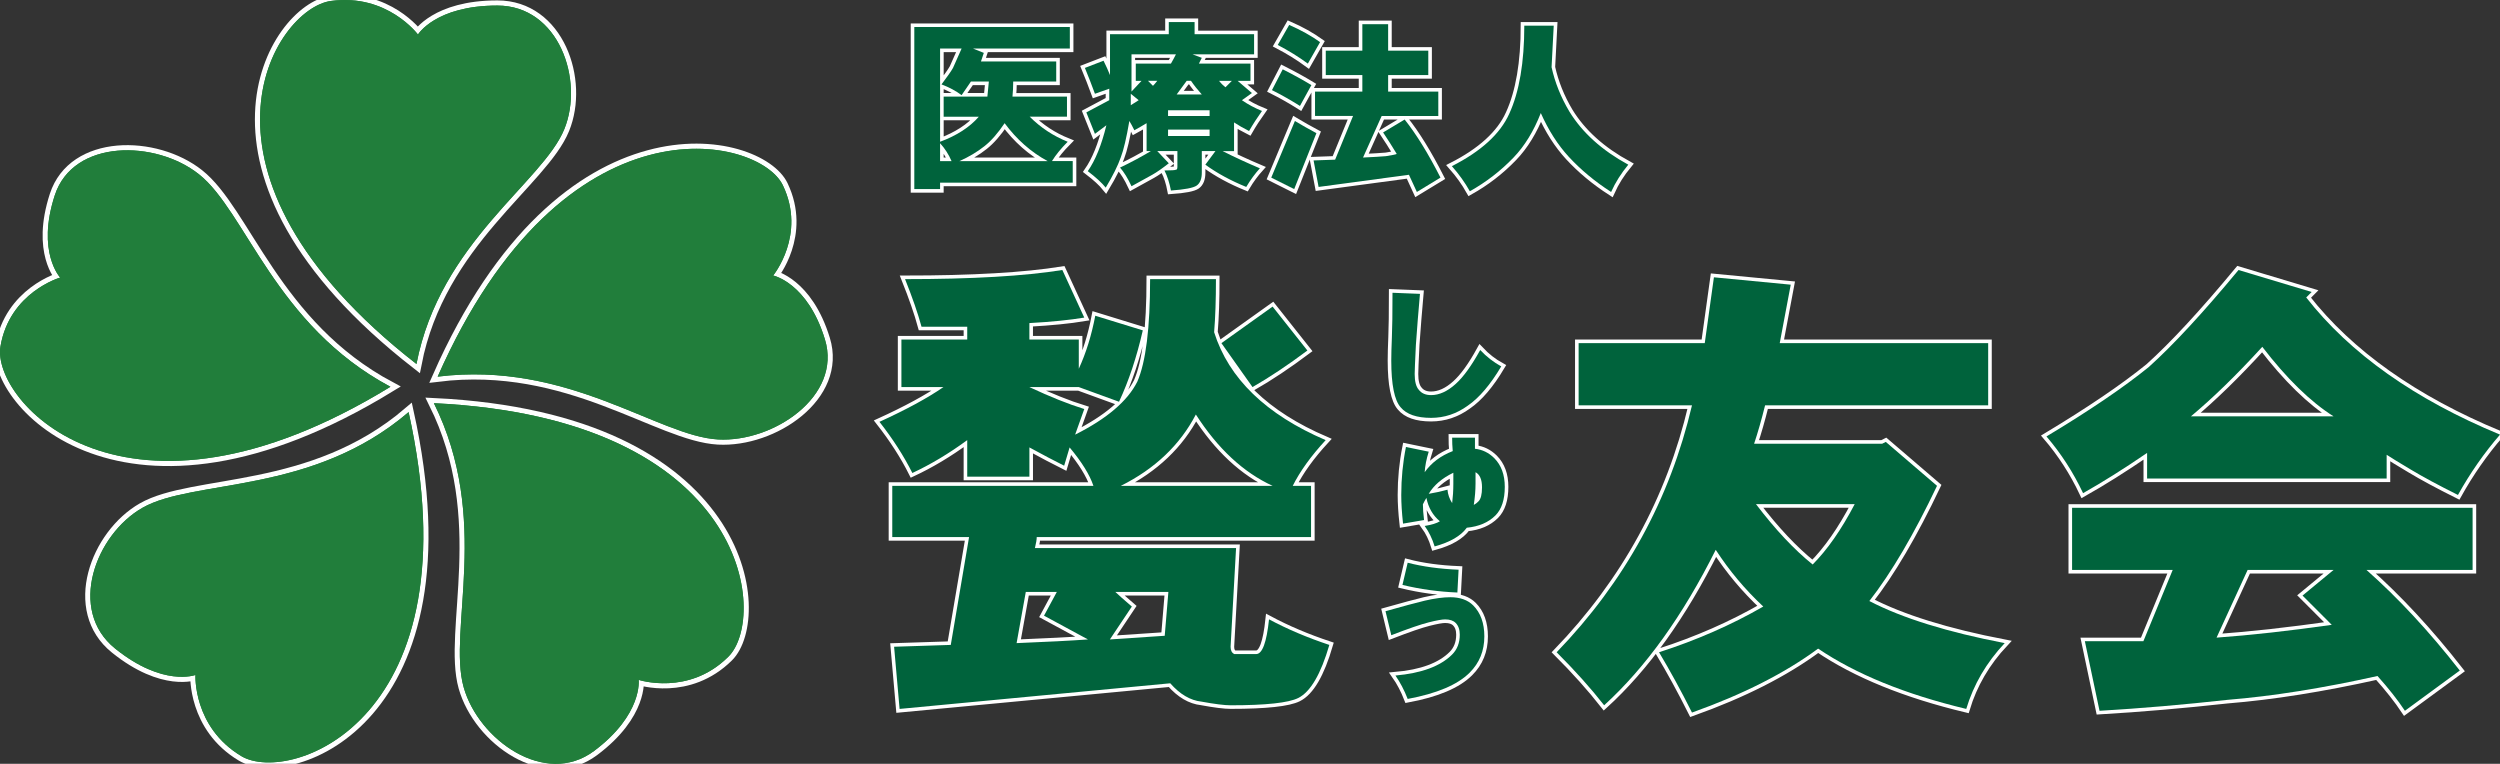
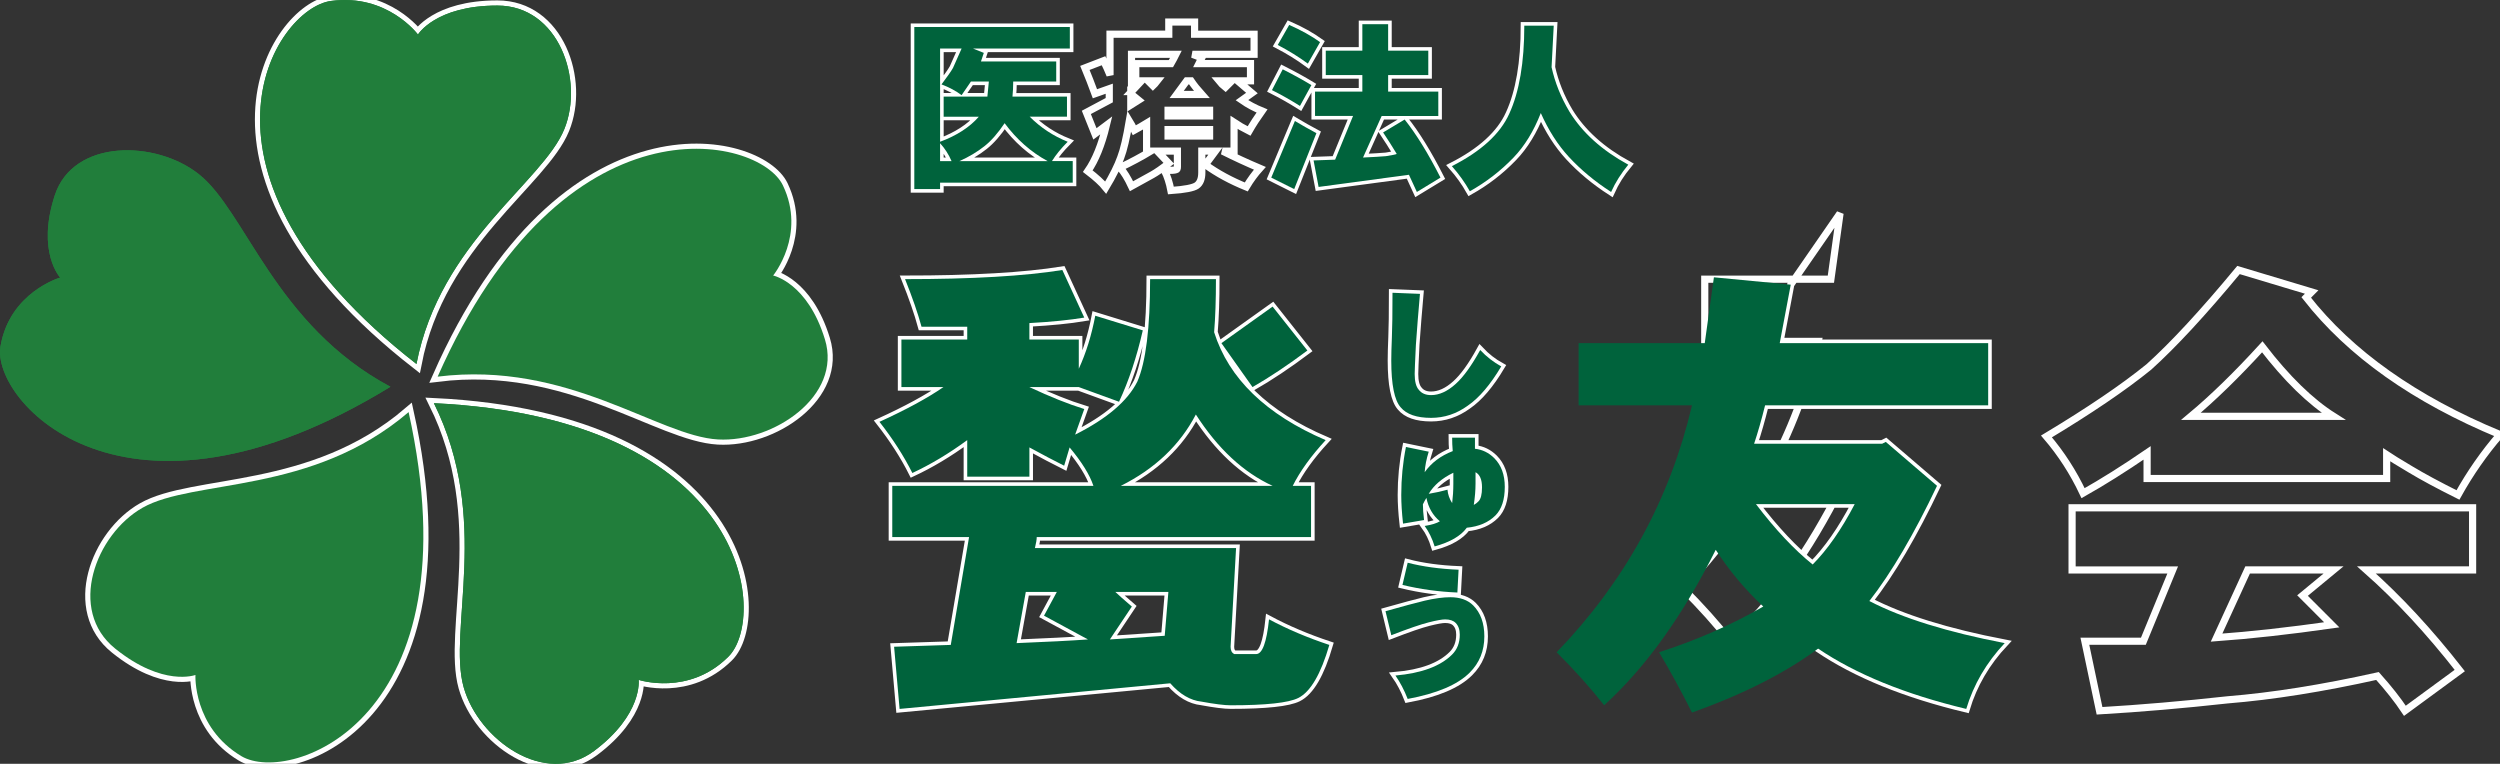
<svg xmlns="http://www.w3.org/2000/svg" version="1.1" id="レイヤー_1" x="0px" y="0px" width="210.233px" height="64.232px" viewBox="0 0 210.233 64.232" enable-background="new 0 0 210.233 64.232" xml:space="preserve">
  <rect x="0" y="0" width="210.233" height="64.232" fill="#333333" stroke="none" />
  <g>
    <g>
      <g>
        <path fill="none" stroke="#FFFFFF" stroke-width="0.865" d="M35.022,30.61C14.302,14.45,23.084,0.724,27.837,0.079     c4.744-0.639,7.31,2.826,7.31,2.826s1.476-2.438,6.674-2.438c5.19,0,7.307,6.29,5.636,10.387     C45.646,15.33,37.003,20.352,35.022,30.61z" />
-         <path fill="none" stroke="#FFFFFF" stroke-width="0.865" d="M32.832,32.525C10.417,46.251-0.735,33.698,0.038,29.131     c0.772-4.563,5.023-5.79,5.023-5.79s-2.009-2.148-0.456-6.914c1.555-4.762,8.493-4.656,12.119-1.777     C20.673,17.77,23.125,27.343,32.832,32.525z" />
        <path fill="none" stroke="#FFFFFF" stroke-width="0.865" d="M34.361,34.655c5.72,25.883-9.948,31.379-14.056,28.936     c-4.1-2.453-3.87-6.832-3.87-6.832s-2.709,1.033-6.746-2.214c-4.042-3.245-1.65-9.599,2.292-11.844     C16.267,40.254,26.215,41.628,34.361,34.655z" />
        <path fill="none" stroke="#FFFFFF" stroke-width="0.865" d="M36.804,31.673c10.621-24.036,27.05-20.247,29.032-16.086     c1.99,4.157-0.819,7.582-0.819,7.582s2.898,0.603,4.355,5.375c1.457,4.764-4.341,8.666-8.987,8.412     C55.33,36.679,47.793,30.312,36.804,31.673z" />
        <path fill="none" stroke="#FFFFFF" stroke-width="0.865" d="M36.488,33.904c26.5,1.28,28.124,17.976,24.765,21.317     c-3.351,3.338-7.545,1.951-7.545,1.951s0.355,2.906-3.754,5.981c-4.115,3.067-9.717-0.94-10.964-5.362     C37.631,52.976,41.326,43.659,36.488,33.904z" />
      </g>
      <g>
        <path fill="#217E3B" d="M35.022,30.61C14.302,14.45,23.084,0.724,27.837,0.079c4.744-0.639,7.31,2.826,7.31,2.826     s1.476-2.438,6.674-2.438c5.19,0,7.307,6.29,5.636,10.387C45.646,15.33,37.003,20.352,35.022,30.61z" />
        <path fill="#217E3B" d="M32.832,32.525C10.417,46.251-0.735,33.698,0.038,29.131c0.772-4.563,5.023-5.79,5.023-5.79     s-2.009-2.148-0.456-6.914c1.555-4.762,8.493-4.656,12.119-1.777C20.673,17.77,23.125,27.343,32.832,32.525z" />
-         <path fill="#217E3B" d="M34.361,34.655c5.72,25.883-9.948,31.379-14.056,28.936c-4.1-2.453-3.87-6.832-3.87-6.832     s-2.709,1.033-6.746-2.214c-4.042-3.245-1.65-9.599,2.292-11.844C16.267,40.254,26.215,41.628,34.361,34.655z" />
-         <path fill="#217E3B" d="M36.804,31.673c10.621-24.036,27.05-20.247,29.032-16.086c1.99,4.157-0.819,7.582-0.819,7.582     s2.898,0.603,4.355,5.375c1.457,4.764-4.341,8.666-8.987,8.412C55.33,36.679,47.793,30.312,36.804,31.673z" />
        <path fill="#217E3B" d="M36.488,33.904c26.5,1.28,28.124,17.976,24.765,21.317c-3.351,3.338-7.545,1.951-7.545,1.951     s0.355,2.906-3.754,5.981c-4.115,3.067-9.717-0.94-10.964-5.362C37.631,52.976,41.326,43.659,36.488,33.904z" />
      </g>
      <g>
        <path fill="#217E3B" d="M35.022,30.61C14.302,14.45,23.084,0.724,27.837,0.079c4.744-0.639,7.31,2.826,7.31,2.826     s1.476-2.438,6.674-2.438c5.19,0,7.307,6.29,5.636,10.387C45.646,15.33,37.003,20.352,35.022,30.61z" />
        <path fill="#217E3B" d="M32.832,32.525C10.417,46.251-0.735,33.698,0.038,29.131c0.772-4.563,5.023-5.79,5.023-5.79     s-2.009-2.148-0.456-6.914c1.555-4.762,8.493-4.656,12.119-1.777C20.673,17.77,23.125,27.343,32.832,32.525z" />
        <path fill="#217E3B" d="M34.361,34.655c5.72,25.883-9.948,31.379-14.056,28.936c-4.1-2.453-3.87-6.832-3.87-6.832     s-2.709,1.033-6.746-2.214c-4.042-3.245-1.65-9.599,2.292-11.844C16.267,40.254,26.215,41.628,34.361,34.655z" />
        <path fill="#217E3B" d="M36.804,31.673c10.621-24.036,27.05-20.247,29.032-16.086c1.99,4.157-0.819,7.582-0.819,7.582     s2.898,0.603,4.355,5.375c1.457,4.764-4.341,8.666-8.987,8.412C55.33,36.679,47.793,30.312,36.804,31.673z" />
        <path fill="#217E3B" d="M36.488,33.904c26.5,1.28,28.124,17.976,24.765,21.317c-3.351,3.338-7.545,1.951-7.545,1.951     s0.355,2.906-3.754,5.981c-4.115,3.067-9.717-0.94-10.964-5.362C37.631,52.976,41.326,43.659,36.488,33.904z" />
      </g>
    </g>
    <g>
      <g>
        <path fill="none" stroke="#FFFFFF" stroke-width="0.603" d="M91.179,26.707c-1.233,0.206-2.77,0.36-4.615,0.462v1.383h4.155     v2.459c0.613-1.331,1.073-2.818,1.385-4.46l3.998,1.23c-0.516,2.257-1.179,4.256-2,6.003l-3.382-1.232h-4.155     c1.747,0.817,3.281,1.434,4.615,1.844l-0.769,2.154c2.665-1.334,4.41-2.821,5.231-4.459c0.716-1.642,1.074-4.515,1.074-8.616     h5.537c0,1.745-0.052,3.233-0.153,4.462c1.231,3.894,4.356,6.92,9.38,9.075c-1.229,1.334-2.156,2.614-2.769,3.845h1.539v4.307     H87.182c0,0.205-0.052,0.509-0.152,0.922h16.915l-0.461,8.303c0,0.307,0.103,0.512,0.311,0.613h1.842     c0.516,0,0.873-0.969,1.08-2.92c1.533,0.823,3.227,1.54,5.072,2.152c-0.718,2.463-1.588,3.949-2.615,4.463     c-0.821,0.409-2.717,0.613-5.69,0.613c-0.511,0-1.334-0.102-2.457-0.309c-0.926-0.102-1.799-0.612-2.616-1.541l-22.761,2.156     l-0.462-5.229l4.766-0.154l1.539-9.07h-6.459v-4.307h16.915c-0.306-0.924-0.974-1.999-2.001-3.231l-0.459,1.538     c-0.819-0.41-1.795-0.92-2.923-1.538v2.461h-5.228v-3.074c-1.539,1.129-3.076,2.047-4.615,2.765     c-0.716-1.431-1.641-2.868-2.767-4.304c2.255-1.026,4.047-2.001,5.381-2.921h-3.534v-4h5.535v-1.078h-3.845     c-0.304-1.127-0.77-2.459-1.383-4c5.638,0,10.048-0.257,13.227-0.768L91.179,26.707z M85.489,54.082     c2.56-0.104,4.563-0.206,6-0.31c-1.125-0.614-2.359-1.278-3.694-1.998l1.077-1.997h-2.61L85.489,54.082z M95.18,51.007     l-1.846,2.766l4.611-0.309l0.308-3.687h-4.461C94,49.981,94.464,50.392,95.18,51.007z M94.254,40.856h12.762     c-2.458-1.129-4.609-3.129-6.453-6C99.227,37.421,97.124,39.423,94.254,40.856z M109.942,29.476     c-1.641,1.229-3.179,2.253-4.614,3.075l-2.615-3.695l4.304-3.074L109.942,29.476z" />
-         <path fill="none" stroke="#FFFFFF" stroke-width="0.603" d="M150.589,23.939l-0.926,4.917h17.529v5.23h-18.76     c-0.305,1.232-0.617,2.309-0.924,3.23h10.767l0.306-0.155l4.309,3.694c-1.949,4.102-3.846,7.326-5.691,9.688     c2.77,1.437,6.563,2.614,11.382,3.538c-1.54,1.639-2.615,3.483-3.233,5.534c-5.121-1.228-9.277-2.92-12.457-5.071     c-2.767,2.05-6.305,3.844-10.607,5.378c-0.923-1.842-1.851-3.535-2.77-5.072c3.178-1.025,6.102-2.307,8.765-3.844     c-1.534-1.434-2.868-3.025-3.998-4.771c-2.769,5.539-5.894,9.896-9.383,13.074c-1.124-1.435-2.458-2.922-3.995-4.459     c5.741-5.947,9.53-12.868,11.381-20.764h-9.533v-5.23h10.607l0.77-5.537L150.589,23.939z M152.433,47.471     c1.227-1.235,2.41-2.923,3.535-5.077h-8.303C149.304,44.548,150.895,46.235,152.433,47.471z" />
+         <path fill="none" stroke="#FFFFFF" stroke-width="0.603" d="M150.589,23.939l-0.926,4.917h17.529v5.23h-18.76     c-0.305,1.232-0.617,2.309-0.924,3.23h10.767l0.306-0.155l4.309,3.694c-1.949,4.102-3.846,7.326-5.691,9.688     c2.77,1.437,6.563,2.614,11.382,3.538c-1.54,1.639-2.615,3.483-3.233,5.534c-5.121-1.228-9.277-2.92-12.457-5.071     c-0.923-1.842-1.851-3.535-2.77-5.072c3.178-1.025,6.102-2.307,8.765-3.844     c-1.534-1.434-2.868-3.025-3.998-4.771c-2.769,5.539-5.894,9.896-9.383,13.074c-1.124-1.435-2.458-2.922-3.995-4.459     c5.741-5.947,9.53-12.868,11.381-20.764h-9.533v-5.23h10.607l0.77-5.537L150.589,23.939z M152.433,47.471     c1.227-1.235,2.41-2.923,3.535-5.077h-8.303C149.304,44.548,150.895,46.235,152.433,47.471z" />
        <path fill="none" stroke="#FFFFFF" stroke-width="0.603" d="M194.395,24.554l-0.458,0.461     c3.688,4.716,9.121,8.563,16.297,11.535c-1.33,1.538-2.51,3.227-3.537,5.074c-1.641-0.82-2.975-1.538-3.997-2.154     c-1.026-0.612-1.693-1.022-1.999-1.227v1.996h-20.145v-2.151c-1.951,1.335-3.746,2.462-5.384,3.384     c-0.825-1.744-1.845-3.331-3.079-4.769c3.588-2.158,6.463-4.1,8.613-5.846c2.052-1.847,4.566-4.564,7.537-8.15L194.395,24.554z      M207.929,42.701v5.228h-8.924c2.668,2.359,5.283,5.178,7.846,8.459l-4.614,3.385c-0.612-0.921-1.383-1.897-2.306-2.926     c-4.616,1.028-8.817,1.697-12.609,2.005c-3.689,0.406-7.281,0.717-10.766,0.921l-1.233-5.85h4.921l2.465-5.994h-8.461v-5.228     H207.929z M184.241,35.012h11.995c-1.944-1.228-3.943-3.181-5.993-5.846C188.089,31.525,186.089,33.471,184.241,35.012z      M186.397,53.621c2.871-0.208,6.099-0.565,9.688-1.077l-2.459-2.46l2.61-2.155h-7.226L186.397,53.621z" />
      </g>
      <g>
        <path fill="#00633C" d="M91.179,26.707c-1.233,0.206-2.77,0.36-4.615,0.462v1.383h4.155v2.459     c0.613-1.331,1.073-2.818,1.385-4.46l3.998,1.23c-0.516,2.257-1.179,4.256-2,6.003l-3.382-1.232h-4.155     c1.747,0.817,3.281,1.434,4.615,1.844l-0.769,2.154c2.665-1.334,4.41-2.821,5.231-4.459c0.716-1.642,1.074-4.515,1.074-8.616     h5.537c0,1.745-0.052,3.233-0.153,4.462c1.231,3.894,4.356,6.92,9.38,9.075c-1.229,1.334-2.156,2.614-2.769,3.845h1.539v4.307     H87.182c0,0.205-0.052,0.509-0.152,0.922h16.915l-0.461,8.303c0,0.307,0.103,0.512,0.311,0.613h1.842     c0.516,0,0.873-0.969,1.08-2.92c1.533,0.823,3.227,1.54,5.072,2.152c-0.718,2.463-1.588,3.949-2.615,4.463     c-0.821,0.409-2.717,0.613-5.69,0.613c-0.511,0-1.334-0.102-2.457-0.309c-0.926-0.102-1.799-0.612-2.616-1.541l-22.761,2.156     l-0.462-5.229l4.766-0.154l1.539-9.07h-6.459v-4.307h16.915c-0.306-0.924-0.974-1.999-2.001-3.231l-0.459,1.538     c-0.819-0.41-1.795-0.92-2.923-1.538v2.461h-5.228v-3.074c-1.539,1.129-3.076,2.047-4.615,2.765     c-0.716-1.431-1.641-2.868-2.767-4.304c2.255-1.026,4.047-2.001,5.381-2.921h-3.534v-4h5.535v-1.078h-3.845     c-0.304-1.127-0.77-2.459-1.383-4c5.638,0,10.048-0.257,13.227-0.768L91.179,26.707z M85.489,54.082     c2.56-0.104,4.563-0.206,6-0.31c-1.125-0.614-2.359-1.278-3.694-1.998l1.077-1.997h-2.61L85.489,54.082z M95.18,51.007     l-1.846,2.766l4.611-0.309l0.308-3.687h-4.461C94,49.981,94.464,50.392,95.18,51.007z M94.254,40.856h12.762     c-2.458-1.129-4.609-3.129-6.453-6C99.227,37.421,97.124,39.423,94.254,40.856z M109.942,29.476     c-1.641,1.229-3.179,2.253-4.614,3.075l-2.615-3.695l4.304-3.074L109.942,29.476z" />
        <path fill="#00633C" d="M150.589,23.939l-0.926,4.917h17.529v5.23h-18.76c-0.305,1.232-0.617,2.309-0.924,3.23h10.767     l0.306-0.155l4.309,3.694c-1.949,4.102-3.846,7.326-5.691,9.688c2.77,1.437,6.563,2.614,11.382,3.538     c-1.54,1.639-2.615,3.483-3.233,5.534c-5.121-1.228-9.277-2.92-12.457-5.071c-2.767,2.05-6.305,3.844-10.607,5.378     c-0.923-1.842-1.851-3.535-2.77-5.072c3.178-1.025,6.102-2.307,8.765-3.844c-1.534-1.434-2.868-3.025-3.998-4.771     c-2.769,5.539-5.894,9.896-9.383,13.074c-1.124-1.435-2.458-2.922-3.995-4.459c5.741-5.947,9.53-12.868,11.381-20.764h-9.533     v-5.23h10.607l0.77-5.537L150.589,23.939z M152.433,47.471c1.227-1.235,2.41-2.923,3.535-5.077h-8.303     C149.304,44.548,150.895,46.235,152.433,47.471z" />
-         <path fill="#00633C" d="M194.395,24.554l-0.458,0.461c3.688,4.716,9.121,8.563,16.297,11.535c-1.33,1.538-2.51,3.227-3.537,5.074     c-1.641-0.82-2.975-1.538-3.997-2.154c-1.026-0.612-1.693-1.022-1.999-1.227v1.996h-20.145v-2.151     c-1.951,1.335-3.746,2.462-5.384,3.384c-0.825-1.744-1.845-3.331-3.079-4.769c3.588-2.158,6.463-4.1,8.613-5.846     c2.052-1.847,4.566-4.564,7.537-8.15L194.395,24.554z M207.929,42.701v5.228h-8.924c2.668,2.359,5.283,5.178,7.846,8.459     l-4.614,3.385c-0.612-0.921-1.383-1.897-2.306-2.926c-4.616,1.028-8.817,1.697-12.609,2.005     c-3.689,0.406-7.281,0.717-10.766,0.921l-1.233-5.85h4.921l2.465-5.994h-8.461v-5.228H207.929z M184.241,35.012h11.995     c-1.944-1.228-3.943-3.181-5.993-5.846C188.089,31.525,186.089,33.471,184.241,35.012z M186.397,53.621     c2.871-0.208,6.099-0.565,9.688-1.077l-2.459-2.46l2.61-2.155h-7.226L186.397,53.621z" />
      </g>
    </g>
    <g>
      <g>
        <path fill="none" stroke="#FFFFFF" stroke-width="0.603" d="M89.966,2.273v1.81h-8.138l0.904,0.364l-0.239,0.721h6.328v1.691     h-3.618c0,0.441-0.021,0.862-0.061,1.266h4.584v1.688h-3.135c0.927,0.927,1.992,1.625,3.194,2.108     c-0.561,0.566-1,1.104-1.324,1.626h1.749v1.812H79.054v0.542h-2.167V2.273H89.966z M79.054,11.922     c1.407-0.522,2.492-1.227,3.259-2.108h-2.958V8.125h3.677c0.043-0.404,0.083-0.825,0.123-1.266h-1.507     c-0.24,0.358-0.501,0.741-0.784,1.144c-0.48-0.363-1.046-0.663-1.689-0.906c0.486-0.644,0.807-1.103,0.966-1.385     c0.119-0.281,0.363-0.824,0.723-1.628h-1.809V11.922z M79.054,13.548h0.965c-0.238-0.559-0.561-1.06-0.965-1.505V13.548z      M82.793,12.287c-0.604,0.481-1.307,0.901-2.112,1.261h7.417c-1.407-0.762-2.611-1.828-3.616-3.189     C83.918,11.198,83.357,11.842,82.793,12.287z" />
        <path fill="none" stroke="#FFFFFF" stroke-width="0.603" d="M100.457,1.854v1.024h5.003v1.689h-5.181l0.784,0.298l-0.243,0.485     h4.338v1.448h-1.082l1.203,1.027l-0.842,0.602c0.521,0.361,1.086,0.66,1.688,0.905c-0.4,0.559-0.764,1.123-1.087,1.686     c-0.479-0.24-0.9-0.482-1.263-0.724v2.413h-0.965c1.045,0.523,2.088,1.003,3.136,1.447c-0.402,0.447-0.787,0.964-1.145,1.567     c-1.286-0.524-2.437-1.143-3.44-1.872l0.848-1.143h-1.145v1.809c0,0.522-0.141,0.882-0.425,1.086     c-0.28,0.199-1.006,0.34-2.171,0.42c-0.122-0.645-0.303-1.207-0.544-1.686c0.565,0,0.886-0.022,0.966-0.061     c0.083,0,0.121-0.083,0.121-0.244v-1.324h-1.692l0.968,1.026c-0.563,0.442-1.024,0.762-1.387,0.965     c-0.36,0.2-0.944,0.522-1.747,0.964c-0.322-0.685-0.644-1.206-0.967-1.568c0.928-0.44,1.79-0.906,2.592-1.387h-0.357v-2.348     c-0.325,0.197-0.664,0.399-1.029,0.597c-0.157-0.322-0.299-0.582-0.421-0.781c-0.239,1.405-0.479,2.435-0.725,3.072     c-0.242,0.688-0.659,1.529-1.261,2.533c-0.324-0.402-0.825-0.861-1.509-1.384c0.641-0.923,1.165-2.215,1.563-3.86l-0.962,0.723     l-0.723-1.805l1.928-1.027V7.459l-1.205,0.426c-0.283-0.766-0.561-1.492-0.845-2.174l1.568-0.604     c0.201,0.405,0.383,0.808,0.544,1.208V2.877h4.943V1.854H100.457z M95.091,8.848c0.2-0.121,0.42-0.26,0.664-0.421l-0.664-0.542     V8.848z M95.151,7.701l0.844-0.903h-0.484V5.35h2.956c0.16-0.28,0.303-0.542,0.422-0.783h-3.737V7.701z M96.957,7.217     c0.083-0.076,0.205-0.222,0.36-0.42h-0.779L96.957,7.217z M98.225,9.753h3.494v-0.48h-3.494V9.753z M98.225,11.439h3.494v-0.543     h-3.494V11.439z M98.95,7.944h2.113c-0.364-0.405-0.666-0.787-0.908-1.147h-0.362L98.95,7.944z M103.052,7.34l0.542-0.542h-1.087     C102.667,6.996,102.849,7.18,103.052,7.34z" />
        <path fill="none" stroke="#FFFFFF" stroke-width="0.603" d="M110.701,11.198l-1.868,4.704l-1.93-0.965l1.99-4.761     C109.499,10.536,110.099,10.878,110.701,11.198z M110.28,7.157l-0.963,1.752c-0.765-0.483-1.549-0.928-2.354-1.331l0.905-1.748     C108.757,6.277,109.554,6.716,110.28,7.157z M111.009,3.542l-1.027,1.808c-0.766-0.563-1.609-1.087-2.533-1.568l0.963-1.686     C109.416,2.534,110.28,3.022,111.009,3.542z M116.733,2.035v2.228h3.377v2.052h-3.377v1.386h4.219v2.052h-4.763l-1.567,3.494     c0.844-0.038,1.486-0.078,1.928-0.115c0.523-0.084,0.826-0.143,0.906-0.187c-0.36-0.6-0.744-1.206-1.146-1.808l1.811-1.086     c0.965,1.207,1.972,2.837,3.014,4.884l-1.986,1.209c-0.201-0.441-0.426-0.925-0.666-1.447l-7.598,1.023l-0.422-2.229l1.813-0.064     c0.679-1.644,1.184-2.873,1.506-3.675h-3.197V7.701h3.979V6.315h-3.076V4.263h3.076V2.035H116.733z" />
        <path fill="none" stroke="#FFFFFF" stroke-width="0.603" d="M130.658,2.157l-0.181,3.495c0.283,1.284,0.783,2.534,1.504,3.741     c1.087,1.767,2.738,3.254,4.947,4.456c-0.601,0.729-1.086,1.492-1.445,2.296c-1.369-0.886-2.555-1.87-3.558-2.957     c-0.927-1.007-1.709-2.232-2.354-3.682c-0.601,1.534-1.366,2.78-2.292,3.741c-1.086,1.13-2.309,2.071-3.676,2.837     c-0.406-0.724-0.906-1.428-1.51-2.112c2.454-1.247,4.061-2.713,4.822-4.401c0.849-1.849,1.268-4.323,1.268-7.414H130.658z" />
      </g>
      <g>
        <path fill="#00633C" d="M89.966,2.273v1.81h-8.138l0.904,0.364l-0.239,0.721h6.328v1.691h-3.618c0,0.441-0.021,0.862-0.061,1.266     h4.584v1.688h-3.135c0.927,0.927,1.992,1.625,3.194,2.108c-0.561,0.566-1,1.104-1.324,1.626h1.749v1.812H79.054v0.542h-2.167     V2.273H89.966z M79.054,11.922c1.407-0.522,2.492-1.227,3.259-2.108h-2.958V8.125h3.677c0.043-0.404,0.083-0.825,0.123-1.266     h-1.507c-0.24,0.358-0.501,0.741-0.784,1.144c-0.48-0.363-1.046-0.663-1.689-0.906c0.486-0.644,0.807-1.103,0.966-1.385     c0.119-0.281,0.363-0.824,0.723-1.628h-1.809V11.922z M79.054,13.548h0.965c-0.238-0.559-0.561-1.06-0.965-1.505V13.548z      M82.793,12.287c-0.604,0.481-1.307,0.901-2.112,1.261h7.417c-1.407-0.762-2.611-1.828-3.616-3.189     C83.918,11.198,83.357,11.842,82.793,12.287z" />
-         <path fill="#00633C" d="M100.457,1.854v1.024h5.003v1.689h-5.181l0.784,0.298l-0.243,0.485h4.338v1.448h-1.082l1.203,1.027     l-0.842,0.602c0.521,0.361,1.086,0.66,1.688,0.905c-0.4,0.559-0.764,1.123-1.087,1.686c-0.479-0.24-0.9-0.482-1.263-0.724v2.413     h-0.965c1.045,0.523,2.088,1.003,3.136,1.447c-0.402,0.447-0.787,0.964-1.145,1.567c-1.286-0.524-2.437-1.143-3.44-1.872     l0.848-1.143h-1.145v1.809c0,0.522-0.141,0.882-0.425,1.086c-0.28,0.199-1.006,0.34-2.171,0.42     c-0.122-0.645-0.303-1.207-0.544-1.686c0.565,0,0.886-0.022,0.966-0.061c0.083,0,0.121-0.083,0.121-0.244v-1.324h-1.692     l0.968,1.026c-0.563,0.442-1.024,0.762-1.387,0.965c-0.36,0.2-0.944,0.522-1.747,0.964c-0.322-0.685-0.644-1.206-0.967-1.568     c0.928-0.44,1.79-0.906,2.592-1.387h-0.357v-2.348c-0.325,0.197-0.664,0.399-1.029,0.597c-0.157-0.322-0.299-0.582-0.421-0.781     c-0.239,1.405-0.479,2.435-0.725,3.072c-0.242,0.688-0.659,1.529-1.261,2.533c-0.324-0.402-0.825-0.861-1.509-1.384     c0.641-0.923,1.165-2.215,1.563-3.86l-0.962,0.723l-0.723-1.805l1.928-1.027V7.459l-1.205,0.426     c-0.283-0.766-0.561-1.492-0.845-2.174l1.568-0.604c0.201,0.405,0.383,0.808,0.544,1.208V2.877h4.943V1.854H100.457z      M95.091,8.848c0.2-0.121,0.42-0.26,0.664-0.421l-0.664-0.542V8.848z M95.151,7.701l0.844-0.903h-0.484V5.35h2.956     c0.16-0.28,0.303-0.542,0.422-0.783h-3.737V7.701z M96.957,7.217c0.083-0.076,0.205-0.222,0.36-0.42h-0.779L96.957,7.217z      M98.225,9.753h3.494v-0.48h-3.494V9.753z M98.225,11.439h3.494v-0.543h-3.494V11.439z M98.95,7.944h2.113     c-0.364-0.405-0.666-0.787-0.908-1.147h-0.362L98.95,7.944z M103.052,7.34l0.542-0.542h-1.087     C102.667,6.996,102.849,7.18,103.052,7.34z" />
        <path fill="#00633C" d="M110.701,11.198l-1.868,4.704l-1.93-0.965l1.99-4.761C109.499,10.536,110.099,10.878,110.701,11.198z      M110.28,7.157l-0.963,1.752c-0.765-0.483-1.549-0.928-2.354-1.331l0.905-1.748C108.757,6.277,109.554,6.716,110.28,7.157z      M111.009,3.542l-1.027,1.808c-0.766-0.563-1.609-1.087-2.533-1.568l0.963-1.686C109.416,2.534,110.28,3.022,111.009,3.542z      M116.733,2.035v2.228h3.377v2.052h-3.377v1.386h4.219v2.052h-4.763l-1.567,3.494c0.844-0.038,1.486-0.078,1.928-0.115     c0.523-0.084,0.826-0.143,0.906-0.187c-0.36-0.6-0.744-1.206-1.146-1.808l1.811-1.086c0.965,1.207,1.972,2.837,3.014,4.884     l-1.986,1.209c-0.201-0.441-0.426-0.925-0.666-1.447l-7.598,1.023l-0.422-2.229l1.813-0.064c0.679-1.644,1.184-2.873,1.506-3.675     h-3.197V7.701h3.979V6.315h-3.076V4.263h3.076V2.035H116.733z" />
        <path fill="#00633C" d="M130.658,2.157l-0.181,3.495c0.283,1.284,0.783,2.534,1.504,3.741c1.087,1.767,2.738,3.254,4.947,4.456     c-0.601,0.729-1.086,1.492-1.445,2.296c-1.369-0.886-2.555-1.87-3.558-2.957c-0.927-1.007-1.709-2.232-2.354-3.682     c-0.601,1.534-1.366,2.78-2.292,3.741c-1.086,1.13-2.309,2.071-3.676,2.837c-0.406-0.724-0.906-1.428-1.51-2.112     c2.454-1.247,4.061-2.713,4.822-4.401c0.849-1.849,1.268-4.323,1.268-7.414H130.658z" />
      </g>
    </g>
    <g>
      <g>
        <path fill="none" stroke="#FFFFFF" stroke-width="0.603" d="M119.409,24.712c-0.131,1.445-0.24,2.871-0.342,4.28     c-0.068,1.379-0.102,2.197-0.102,2.458c0,0.625,0.115,1.069,0.346,1.329c0.229,0.295,0.575,0.447,1.035,0.447     c0.688,0,1.377-0.316,2.062-0.936c0.661-0.592,1.344-1.543,2.067-2.856c0.525,0.559,1.115,1.018,1.77,1.378     c-0.916,1.539-1.852,2.64-2.805,3.294c-0.947,0.692-1.982,1.033-3.094,1.033c-1.214,0-2.064-0.296-2.558-0.885     c-0.526-0.59-0.791-1.904-0.791-3.935c0-0.492,0.017-1.144,0.052-1.963c0.035-0.788,0.051-2.041,0.051-3.737L119.409,24.712z" />
        <path fill="none" stroke="#FFFFFF" stroke-width="0.603" d="M120.146,37.983c-0.195,0.625-0.308,1.2-0.34,1.727     c0.559-0.791,1.344-1.381,2.359-1.775c-0.035-0.391-0.049-0.771-0.049-1.131h1.918v0.935c0.621,0.065,1.164,0.331,1.623,0.788     c0.588,0.592,0.885,1.394,0.885,2.411c0,1.077-0.262,1.882-0.785,2.408c-0.59,0.591-1.396,0.933-2.41,1.032     c-0.496,0.688-1.397,1.215-2.704,1.572c-0.201-0.656-0.48-1.229-0.837-1.721c0.59-0.098,1.018-0.225,1.278-0.393     c-0.591-0.491-0.968-1.146-1.134-1.969c-0.099,0.164-0.197,0.344-0.293,0.543c0,0.362,0.031,0.801,0.096,1.322l-1.766,0.301     c-0.102-0.92-0.15-1.723-0.15-2.41c0-1.379,0.131-2.721,0.394-4.035L120.146,37.983z M122.215,39.755     c-0.95,0.46-1.641,1.049-2.069,1.772c0.592-0.101,1.119-0.216,1.578-0.347c0.031,0.396,0.164,0.772,0.393,1.131     c0.064-0.524,0.099-1.062,0.099-1.623V39.755z M124.081,40.688c0,0.527-0.047,1.117-0.146,1.771     c0.131-0.064,0.263-0.162,0.394-0.297c0.197-0.194,0.298-0.586,0.298-1.18c0-0.652-0.184-1.082-0.545-1.273V40.688z" />
        <path fill="none" stroke="#FFFFFF" stroke-width="0.603" d="M123.886,50.91c0.621,0.624,0.937,1.492,0.937,2.604     c0,1.216-0.409,2.229-1.234,3.052c-1.013,1.015-2.751,1.753-5.212,2.21c-0.292-0.753-0.638-1.406-1.031-1.969     c2.196-0.193,3.789-0.783,4.771-1.769c0.426-0.427,0.641-0.983,0.641-1.667c0-0.43-0.119-0.759-0.349-0.988     c-0.193-0.196-0.491-0.295-0.884-0.295c-0.26,0-0.721,0.082-1.379,0.248c-0.652,0.163-1.703,0.523-3.147,1.082l-0.487-2.02     c1.506-0.425,2.602-0.72,3.295-0.885c0.848-0.197,1.574-0.291,2.16-0.291C122.786,50.224,123.426,50.453,123.886,50.91z      M118.376,47.321c1.248,0.324,2.673,0.522,4.281,0.588l-0.101,1.918c-1.569-0.066-3.116-0.275-4.619-0.639L118.376,47.321z" />
      </g>
      <g>
        <path fill="#00633C" d="M119.409,24.712c-0.131,1.445-0.24,2.871-0.342,4.28c-0.068,1.379-0.102,2.197-0.102,2.458     c0,0.625,0.115,1.069,0.346,1.329c0.229,0.295,0.575,0.447,1.035,0.447c0.688,0,1.377-0.316,2.062-0.936     c0.661-0.592,1.344-1.543,2.067-2.856c0.525,0.559,1.115,1.018,1.77,1.378c-0.916,1.539-1.852,2.64-2.805,3.294     c-0.947,0.692-1.982,1.033-3.094,1.033c-1.214,0-2.064-0.296-2.558-0.885c-0.526-0.59-0.791-1.904-0.791-3.935     c0-0.492,0.017-1.144,0.052-1.963c0.035-0.788,0.051-2.041,0.051-3.737L119.409,24.712z" />
        <path fill="#00633C" d="M120.146,37.983c-0.195,0.625-0.308,1.2-0.34,1.727c0.559-0.791,1.344-1.381,2.359-1.775     c-0.035-0.391-0.049-0.771-0.049-1.131h1.918v0.935c0.621,0.065,1.164,0.331,1.623,0.788c0.588,0.592,0.885,1.394,0.885,2.411     c0,1.077-0.262,1.882-0.785,2.408c-0.59,0.591-1.396,0.933-2.41,1.032c-0.496,0.688-1.397,1.215-2.704,1.572     c-0.201-0.656-0.48-1.229-0.837-1.721c0.59-0.098,1.018-0.225,1.278-0.393c-0.591-0.491-0.968-1.146-1.134-1.969     c-0.099,0.164-0.197,0.344-0.293,0.543c0,0.362,0.031,0.801,0.096,1.322l-1.766,0.301c-0.102-0.92-0.15-1.723-0.15-2.41     c0-1.379,0.131-2.721,0.394-4.035L120.146,37.983z M122.215,39.755c-0.95,0.46-1.641,1.049-2.069,1.772     c0.592-0.101,1.119-0.216,1.578-0.347c0.031,0.396,0.164,0.772,0.393,1.131c0.064-0.524,0.099-1.062,0.099-1.623V39.755z      M124.081,40.688c0,0.527-0.047,1.117-0.146,1.771c0.131-0.064,0.263-0.162,0.394-0.297c0.197-0.194,0.298-0.586,0.298-1.18     c0-0.652-0.184-1.082-0.545-1.273V40.688z" />
        <path fill="#00633C" d="M123.886,50.91c0.621,0.624,0.937,1.492,0.937,2.604c0,1.216-0.409,2.229-1.234,3.052     c-1.013,1.015-2.751,1.753-5.212,2.21c-0.292-0.753-0.638-1.406-1.031-1.969c2.196-0.193,3.789-0.783,4.771-1.769     c0.426-0.427,0.641-0.983,0.641-1.667c0-0.43-0.119-0.759-0.349-0.988c-0.193-0.196-0.491-0.295-0.884-0.295     c-0.26,0-0.721,0.082-1.379,0.248c-0.652,0.163-1.703,0.523-3.147,1.082l-0.487-2.02c1.506-0.425,2.602-0.72,3.295-0.885     c0.848-0.197,1.574-0.291,2.16-0.291C122.786,50.224,123.426,50.453,123.886,50.91z M118.376,47.321     c1.248,0.324,2.673,0.522,4.281,0.588l-0.101,1.918c-1.569-0.066-3.116-0.275-4.619-0.639L118.376,47.321z" />
      </g>
    </g>
  </g>
  <g>
</g>
  <g>
</g>
  <g>
</g>
  <g>
</g>
  <g>
</g>
  <g>
</g>
</svg>